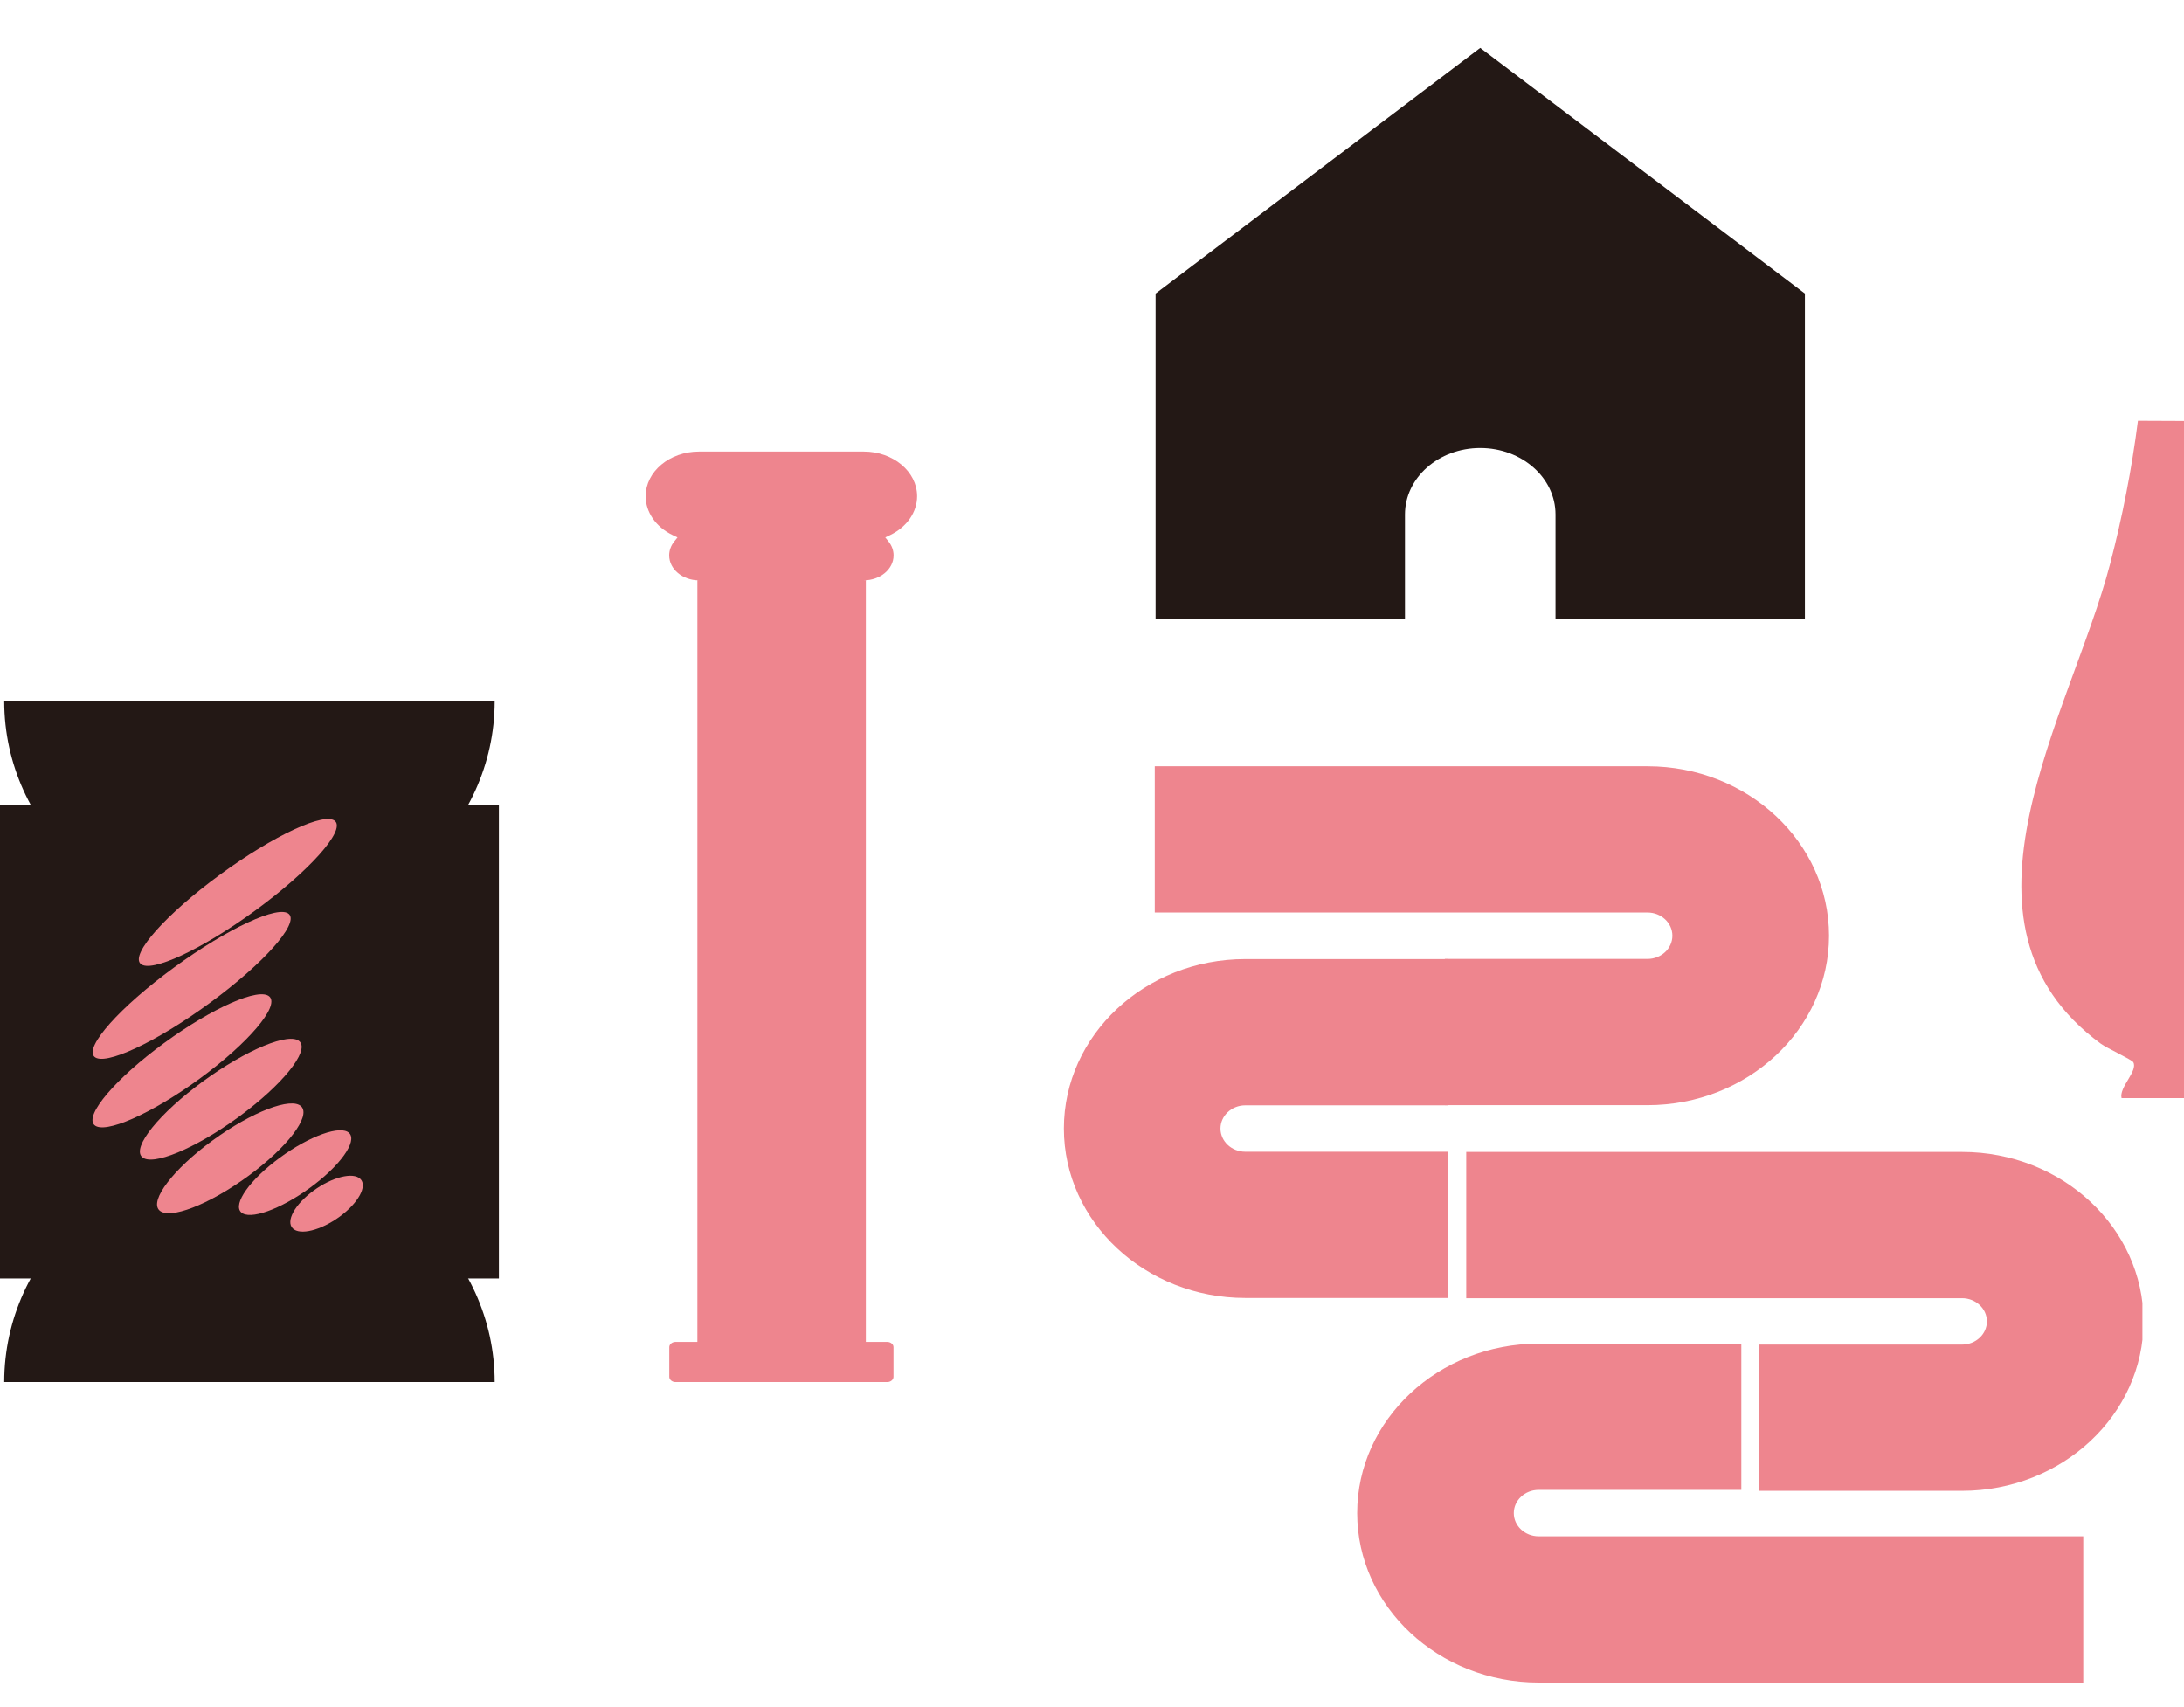
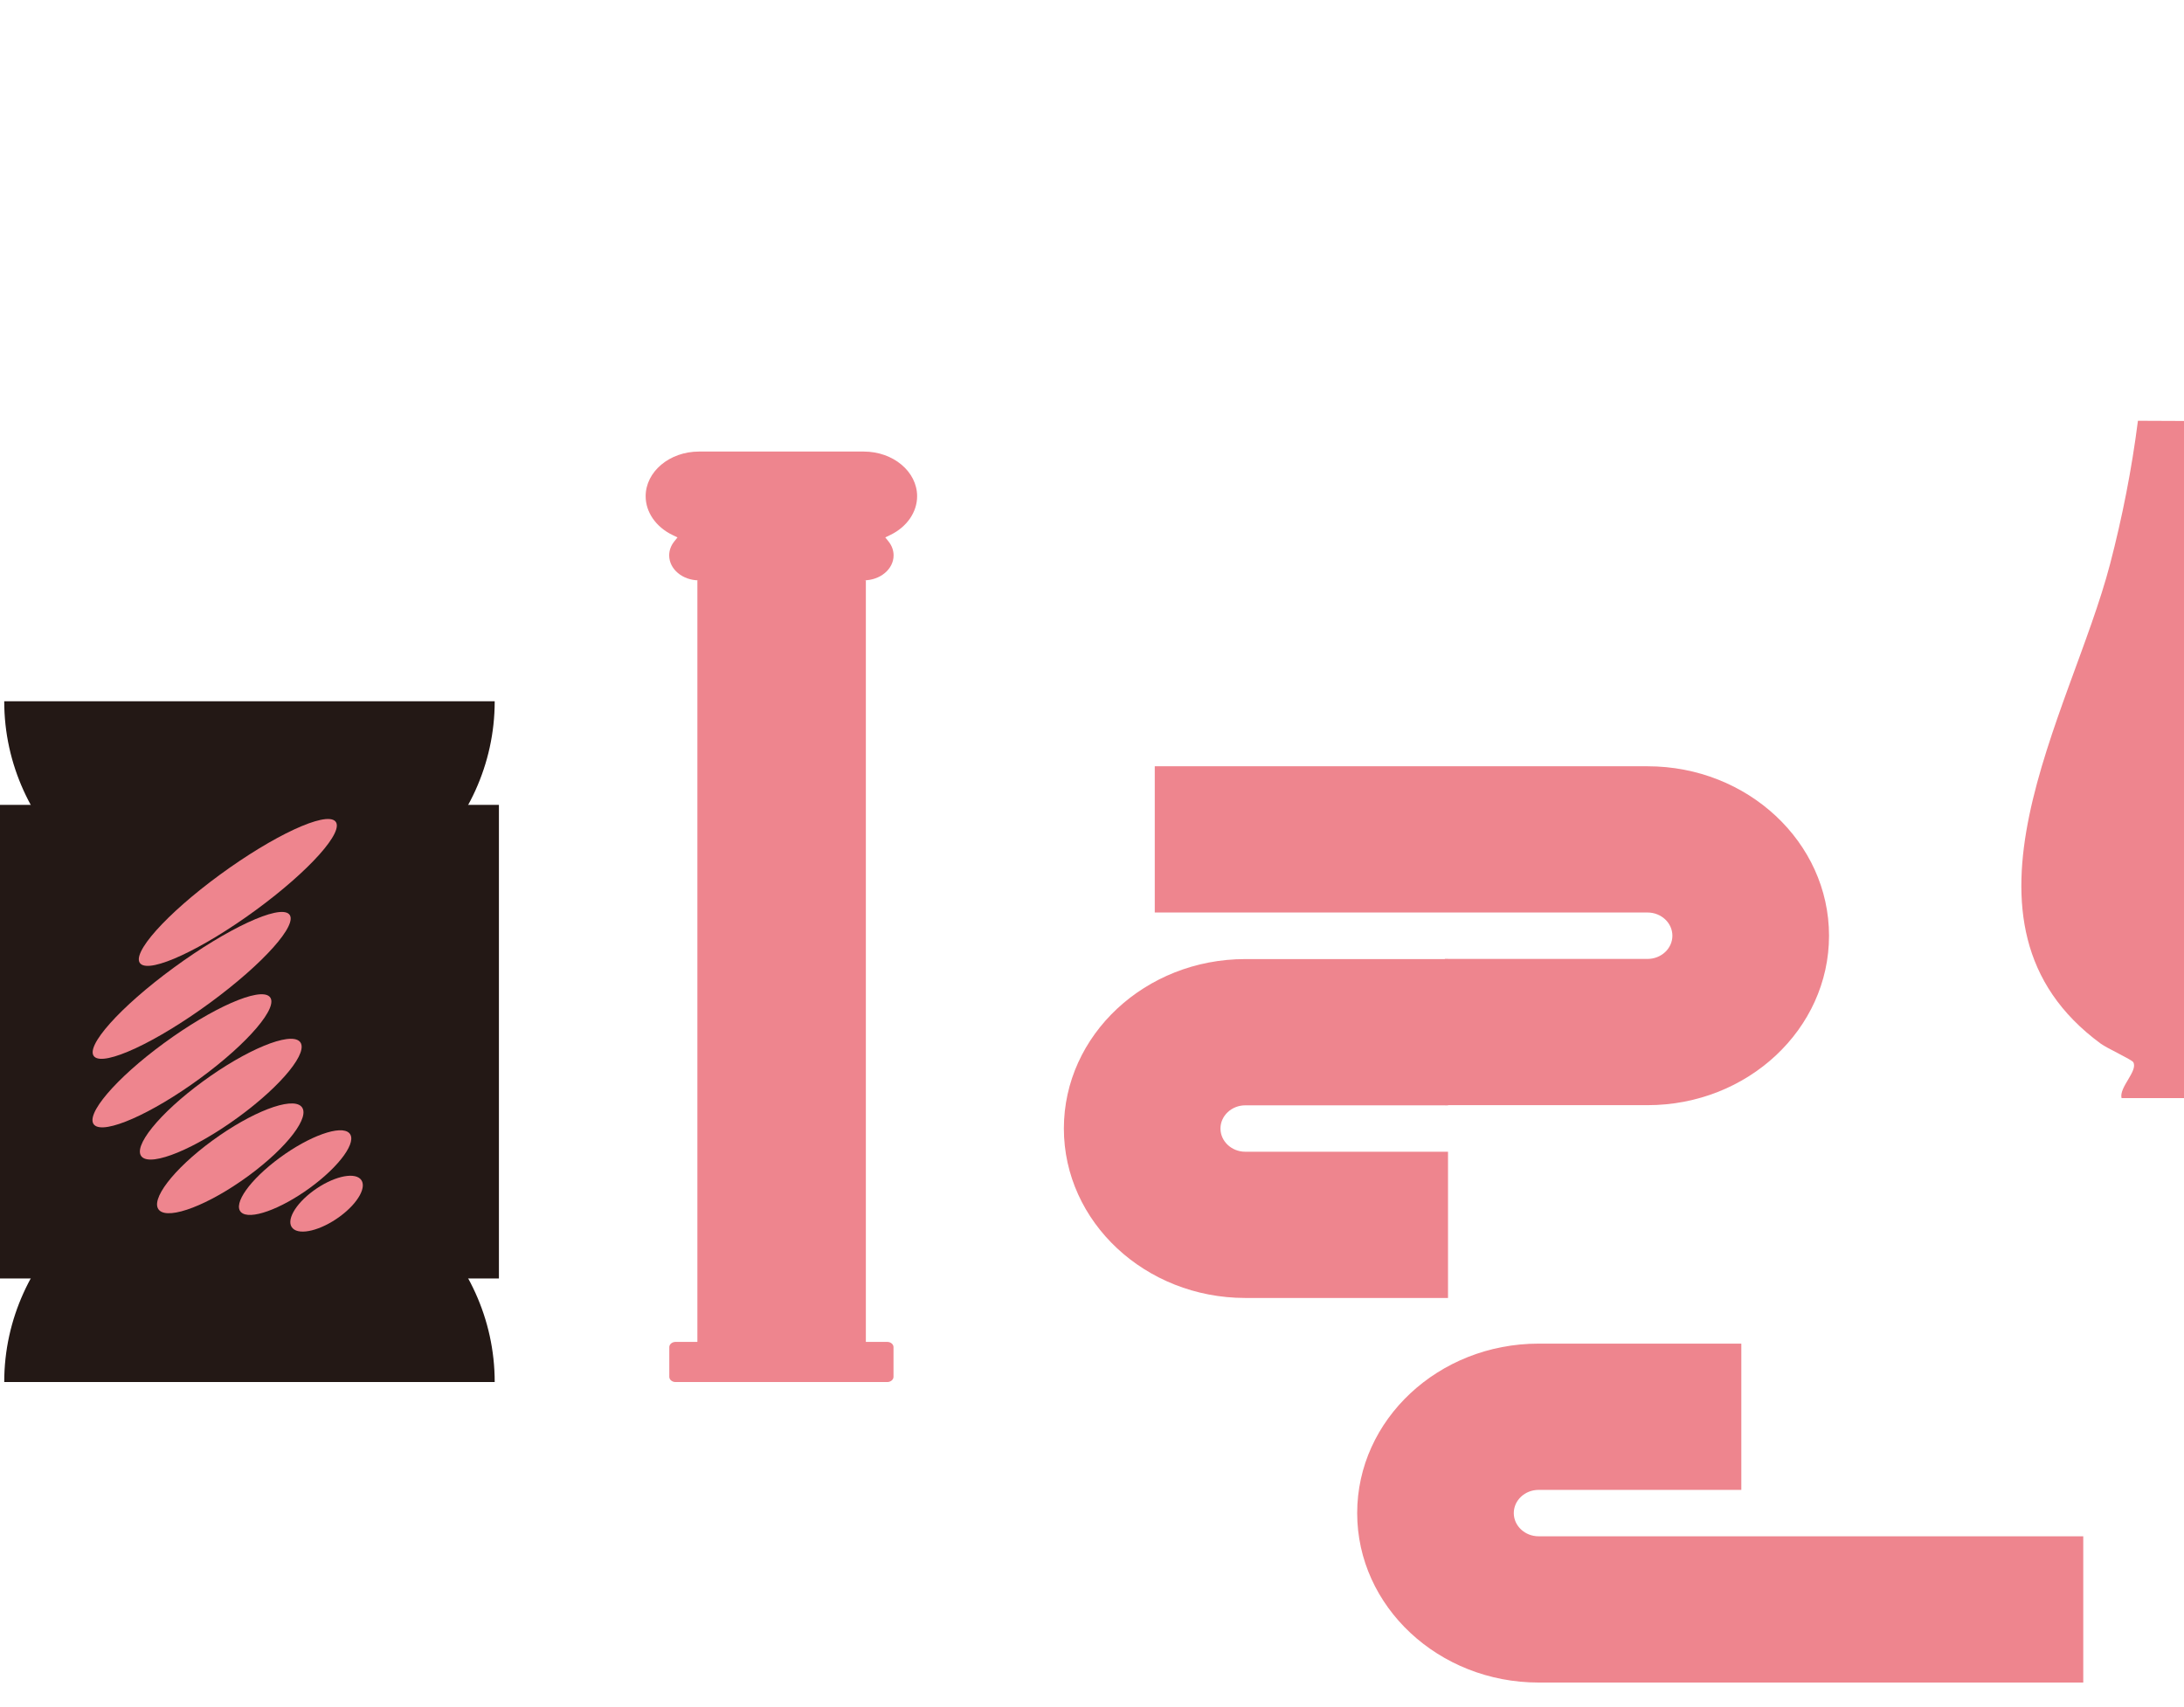
<svg xmlns="http://www.w3.org/2000/svg" width="348" height="272" viewBox="0 0 348 272" fill="none">
  <g clip-path="url(#clip0_1129_2140)">
    <g clip-path="url(#clip1_1129_2140)">
      <path d="M262.523 176.1H230.225V152.796H262.523C264.704 152.796 266.48 151.139 266.48 149.098C266.48 147.057 264.704 145.401 262.523 145.401H184.001V122.1H262.527C278.468 122.1 291.438 134.212 291.438 149.098C291.438 163.984 278.468 176.1 262.527 176.1" fill="#EE858E" />
-       <path d="M230.727 206.82H198.429C182.488 206.82 169.518 194.708 169.518 179.819C169.518 164.929 182.488 152.821 198.429 152.821H230.727V176.125H198.429C196.248 176.125 194.471 177.785 194.471 179.822C194.471 181.86 196.248 183.52 198.429 183.52H230.727V206.824V206.82Z" fill="#EE858E" />
-       <path d="M312.639 237.552H280.341V214.247H312.639C314.82 214.247 316.597 212.591 316.597 210.554C316.597 208.516 314.82 206.856 312.639 206.856H233.632V183.552H312.639C328.58 183.552 341.55 195.664 341.55 210.55C341.55 225.436 328.58 237.552 312.639 237.552Z" fill="#EE858E" />
+       <path d="M230.727 206.82H198.429C182.488 206.82 169.518 194.708 169.518 179.819C169.518 164.929 182.488 152.821 198.429 152.821H230.727V176.125H198.429C196.248 176.125 194.471 177.785 194.471 179.822C194.471 181.86 196.248 183.52 198.429 183.52H230.727V206.824Z" fill="#EE858E" />
      <path d="M331.948 268.1H245.165C229.224 268.1 216.254 255.988 216.254 241.098C216.254 226.209 229.224 214.096 245.165 214.096H277.463V237.401H245.165C242.984 237.401 241.208 239.057 241.208 241.098C241.208 243.139 242.984 244.795 245.165 244.795H331.948V268.1Z" fill="#EE858E" />
    </g>
    <g clip-path="url(#clip2_1129_2140)">
      <path d="M354.166 67.103C355.528 75.541 356.812 84.07 359.063 92.293C363.328 107.864 374.473 127.225 372.94 143.21C371.855 154.512 364.358 165.425 354.738 169.56L356.732 174.974H338.051C337.614 173.262 340.715 170.624 339.915 169.25C339.677 168.839 335.75 167.041 334.747 166.307C308.664 147.175 329.951 113.866 336.219 89.882C338.17 82.412 339.68 74.745 340.659 67.046L354.169 67.103H354.166Z" fill="#EE858E" />
    </g>
    <g clip-path="url(#clip3_1129_2140)">
      <path d="M0.674 111.743C0.674 131.886 18.169 148.216 39.75 148.216C61.331 148.216 78.826 131.886 78.826 111.743" fill="#231815" />
      <path d="M0.674 220.216C0.674 200.074 18.169 183.744 39.75 183.744C61.331 183.744 78.826 200.074 78.826 220.216" fill="#231815" />
      <path d="M79.498 128.25H0V203.71H79.498V128.25Z" fill="#231815" />
      <path d="M27.684 154.191C19.115 160.463 13.451 166.81 15.027 168.368C16.605 169.927 24.829 166.105 33.398 159.835C41.964 153.563 47.631 147.216 46.054 145.659C44.476 144.101 36.252 147.921 27.684 154.191Z" fill="#EE858E" />
      <path d="M26.132 166.21C18.421 171.854 13.45 177.692 15.026 179.251C16.605 180.809 24.135 177.498 31.846 171.854C39.556 166.21 44.527 160.372 42.951 158.812C41.373 157.255 33.842 160.566 26.132 166.21Z" fill="#EE858E" />
      <path d="M32.319 172.323C25.379 177.402 21.033 182.784 22.612 184.342C24.191 185.9 31.096 183.046 38.036 177.967C44.976 172.888 49.321 167.506 47.743 165.948C46.164 164.391 39.259 167.244 32.319 172.323Z" fill="#EE858E" />
      <path d="M33.833 181.748C27.588 186.32 23.803 191.289 25.382 192.849C26.96 194.409 33.303 191.964 39.547 187.394C45.794 182.822 49.577 177.853 47.998 176.295C46.42 174.735 40.078 177.18 33.833 181.75" fill="#EE858E" />
      <path d="M44.606 184.457C39.847 187.941 37.073 191.833 38.409 193.153C39.745 194.472 44.686 192.718 49.442 189.234C54.2 185.75 56.975 181.858 55.639 180.538C54.303 179.219 49.362 180.973 44.603 184.457" fill="#EE858E" />
      <path d="M49.946 189.732C46.972 191.908 45.498 194.598 46.651 195.737C47.807 196.877 51.152 196.039 54.127 193.86C57.102 191.684 58.575 188.994 57.422 187.854C56.266 186.715 52.921 187.553 49.946 189.732Z" fill="#EE858E" />
      <path d="M35.039 139.38C26.47 145.652 20.806 151.999 22.382 153.556C23.961 155.116 32.184 151.294 40.753 145.024C49.319 138.752 54.986 132.405 53.41 130.847C51.831 129.29 43.608 133.11 35.039 139.38Z" fill="#EE858E" />
    </g>
    <g clip-path="url(#clip4_1129_2140)">
      <path d="M146.135 79.073C146.135 75.147 142.323 71.952 137.637 71.952H111.377C106.691 71.952 102.879 75.145 102.879 79.073C102.879 81.605 104.514 83.968 107.142 85.241L107.952 85.634L107.43 86.285C106.904 86.941 106.628 87.705 106.628 88.497C106.628 90.69 108.757 92.474 111.377 92.474H111.121V213.821H107.646C107.095 213.821 106.645 214.197 106.645 214.658V219.381C106.645 219.842 107.093 220.219 107.646 220.219H141.371C141.921 220.219 142.372 219.842 142.372 219.381V214.658C142.372 214.197 141.924 213.821 141.371 213.821H137.967V92.472H137.637C140.255 92.472 142.386 90.687 142.386 88.494C142.386 87.703 142.107 86.939 141.584 86.283L141.062 85.631L141.872 85.239C144.503 83.966 146.135 81.603 146.135 79.07" fill="#EE858E" />
    </g>
-     <path d="M287.596 46.774V98.661H247.858V81.975C247.858 79.052 246.517 76.405 244.345 74.489C242.176 72.57 239.173 71.387 235.864 71.387C229.239 71.387 223.87 76.127 223.87 81.975V98.661H184.132V46.774L235.864 7.631L287.596 46.774Z" fill="#231815" />
  </g>
  <defs>
    <clipPath id="clip0_1129_2140">
      <rect width="348" height="272" fill="white" />
    </clipPath>
    <clipPath id="clip1_1129_2140">
      <rect width="171.856" height="149.9" fill="white" transform="translate(169.518 122.1)" />
    </clipPath>
    <clipPath id="clip2_1129_2140">
      <rect width="92.942" height="107.928" fill="white" transform="translate(322.084 67.046)" />
    </clipPath>
    <clipPath id="clip3_1129_2140">
      <rect width="79.498" height="108.473" fill="white" transform="translate(0 111.743)" />
    </clipPath>
    <clipPath id="clip4_1129_2140">
      <rect width="43.256" height="148.265" fill="white" transform="translate(102.879 71.952)" />
    </clipPath>
  </defs>
</svg>